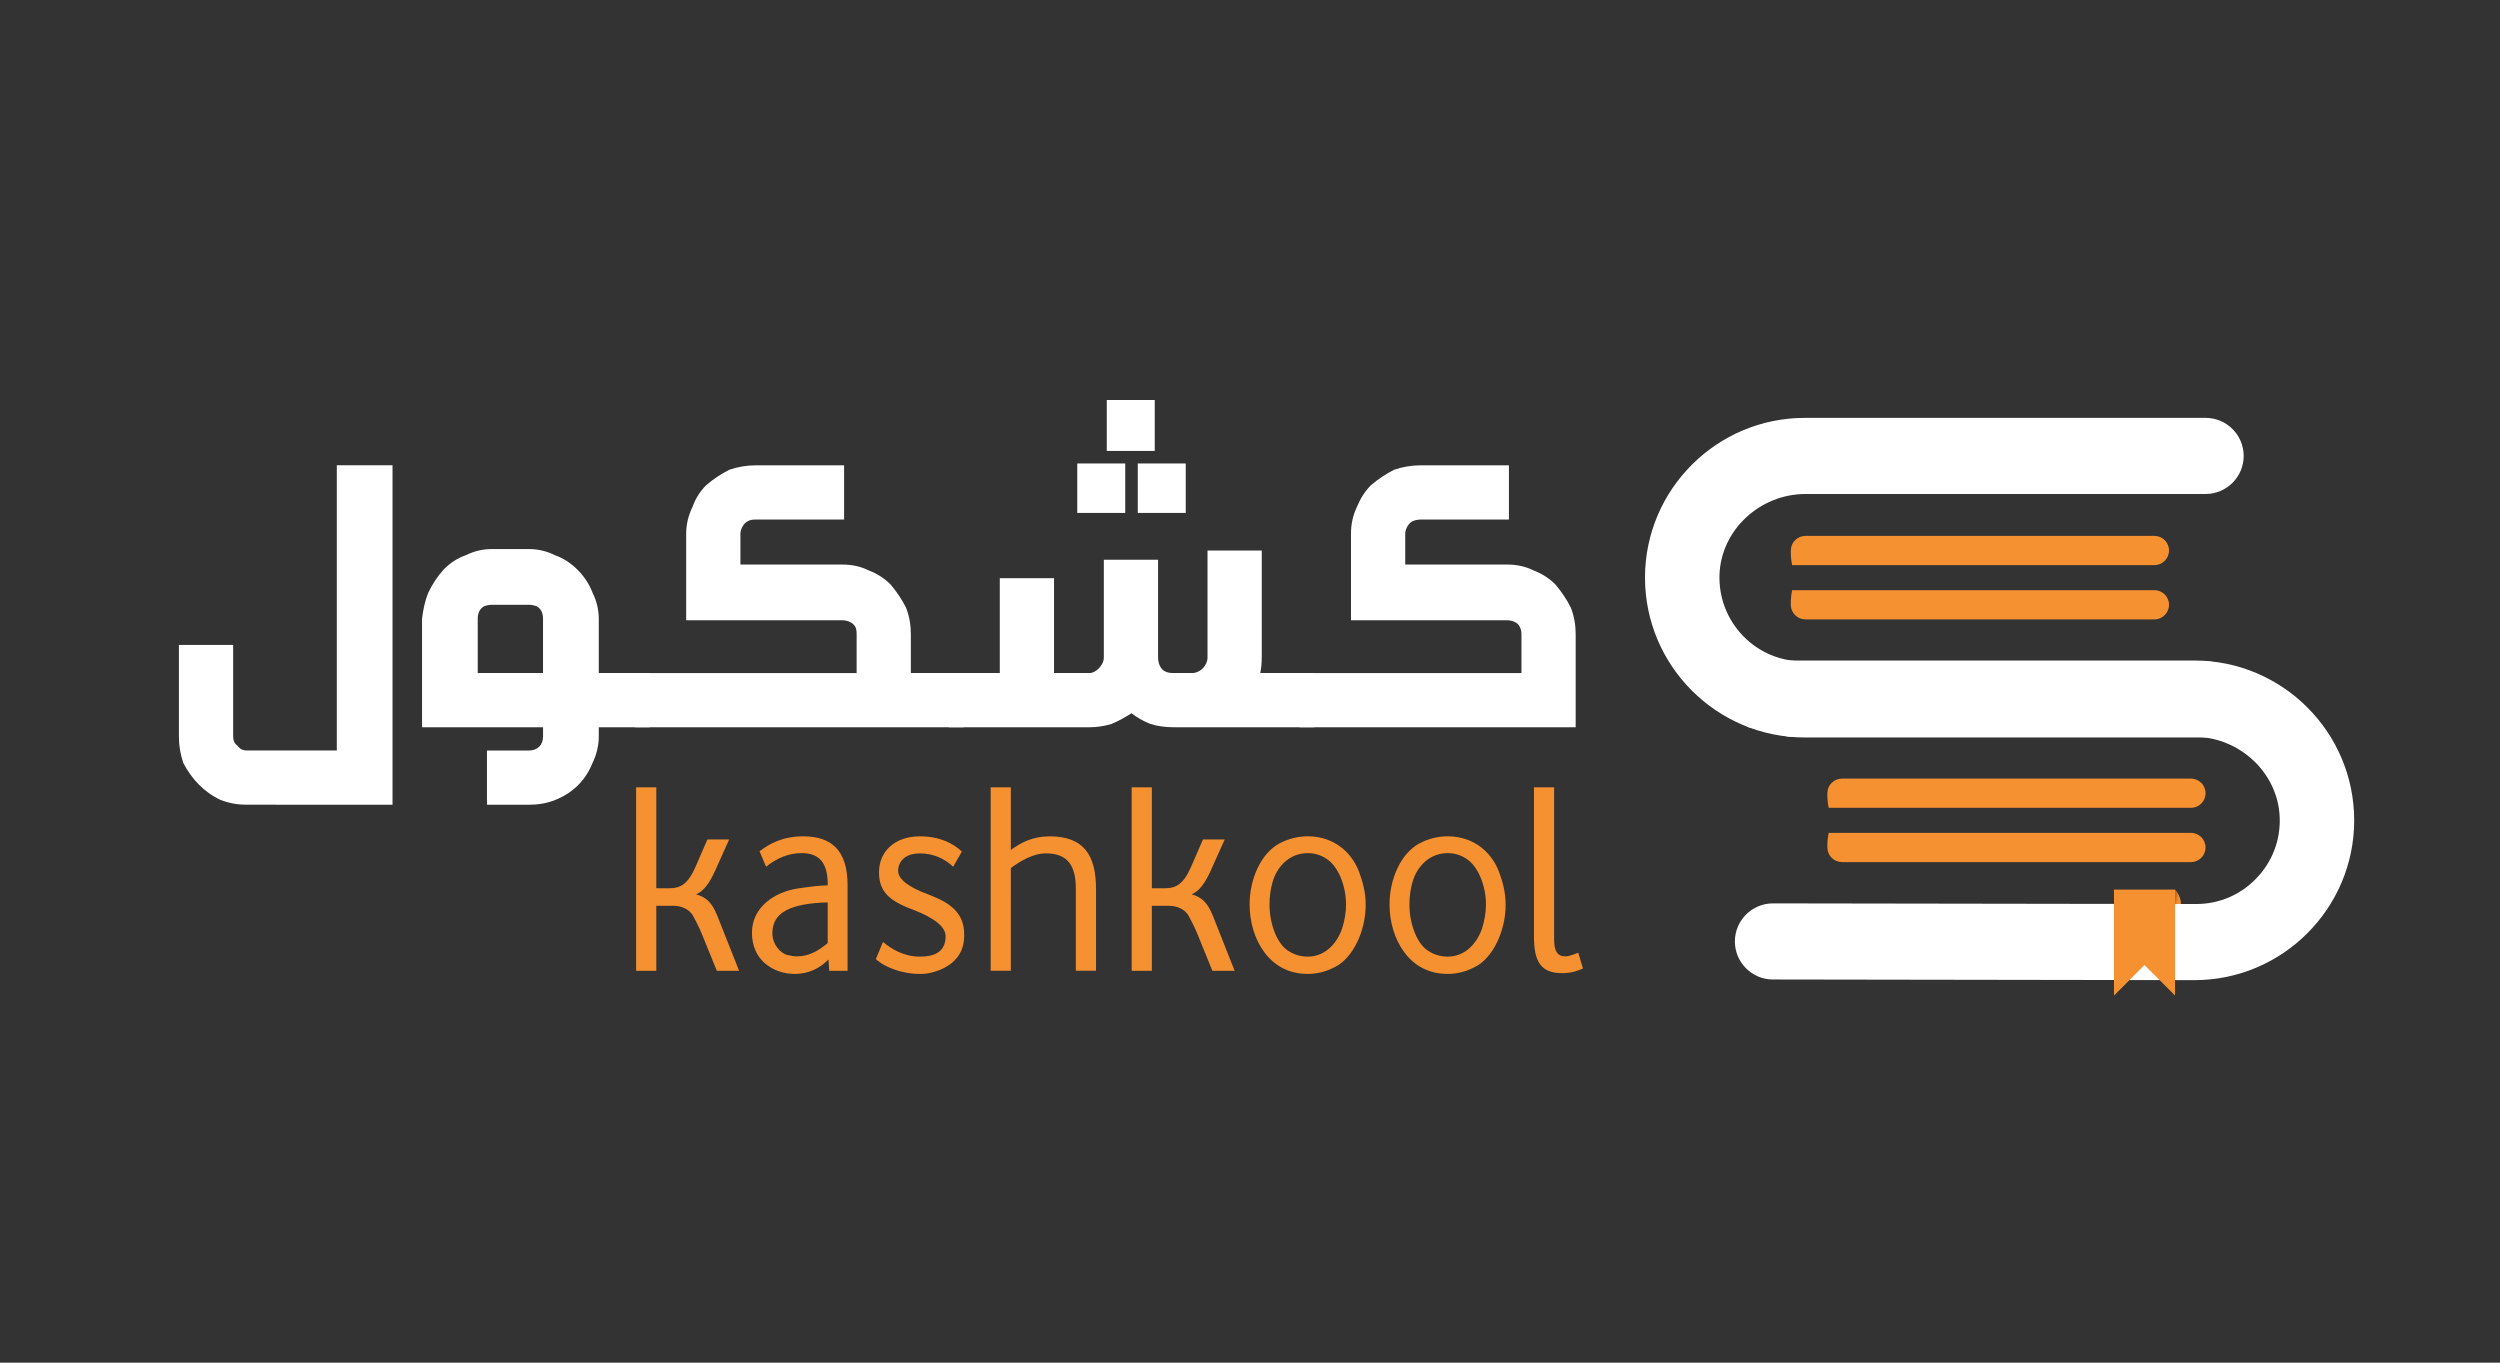
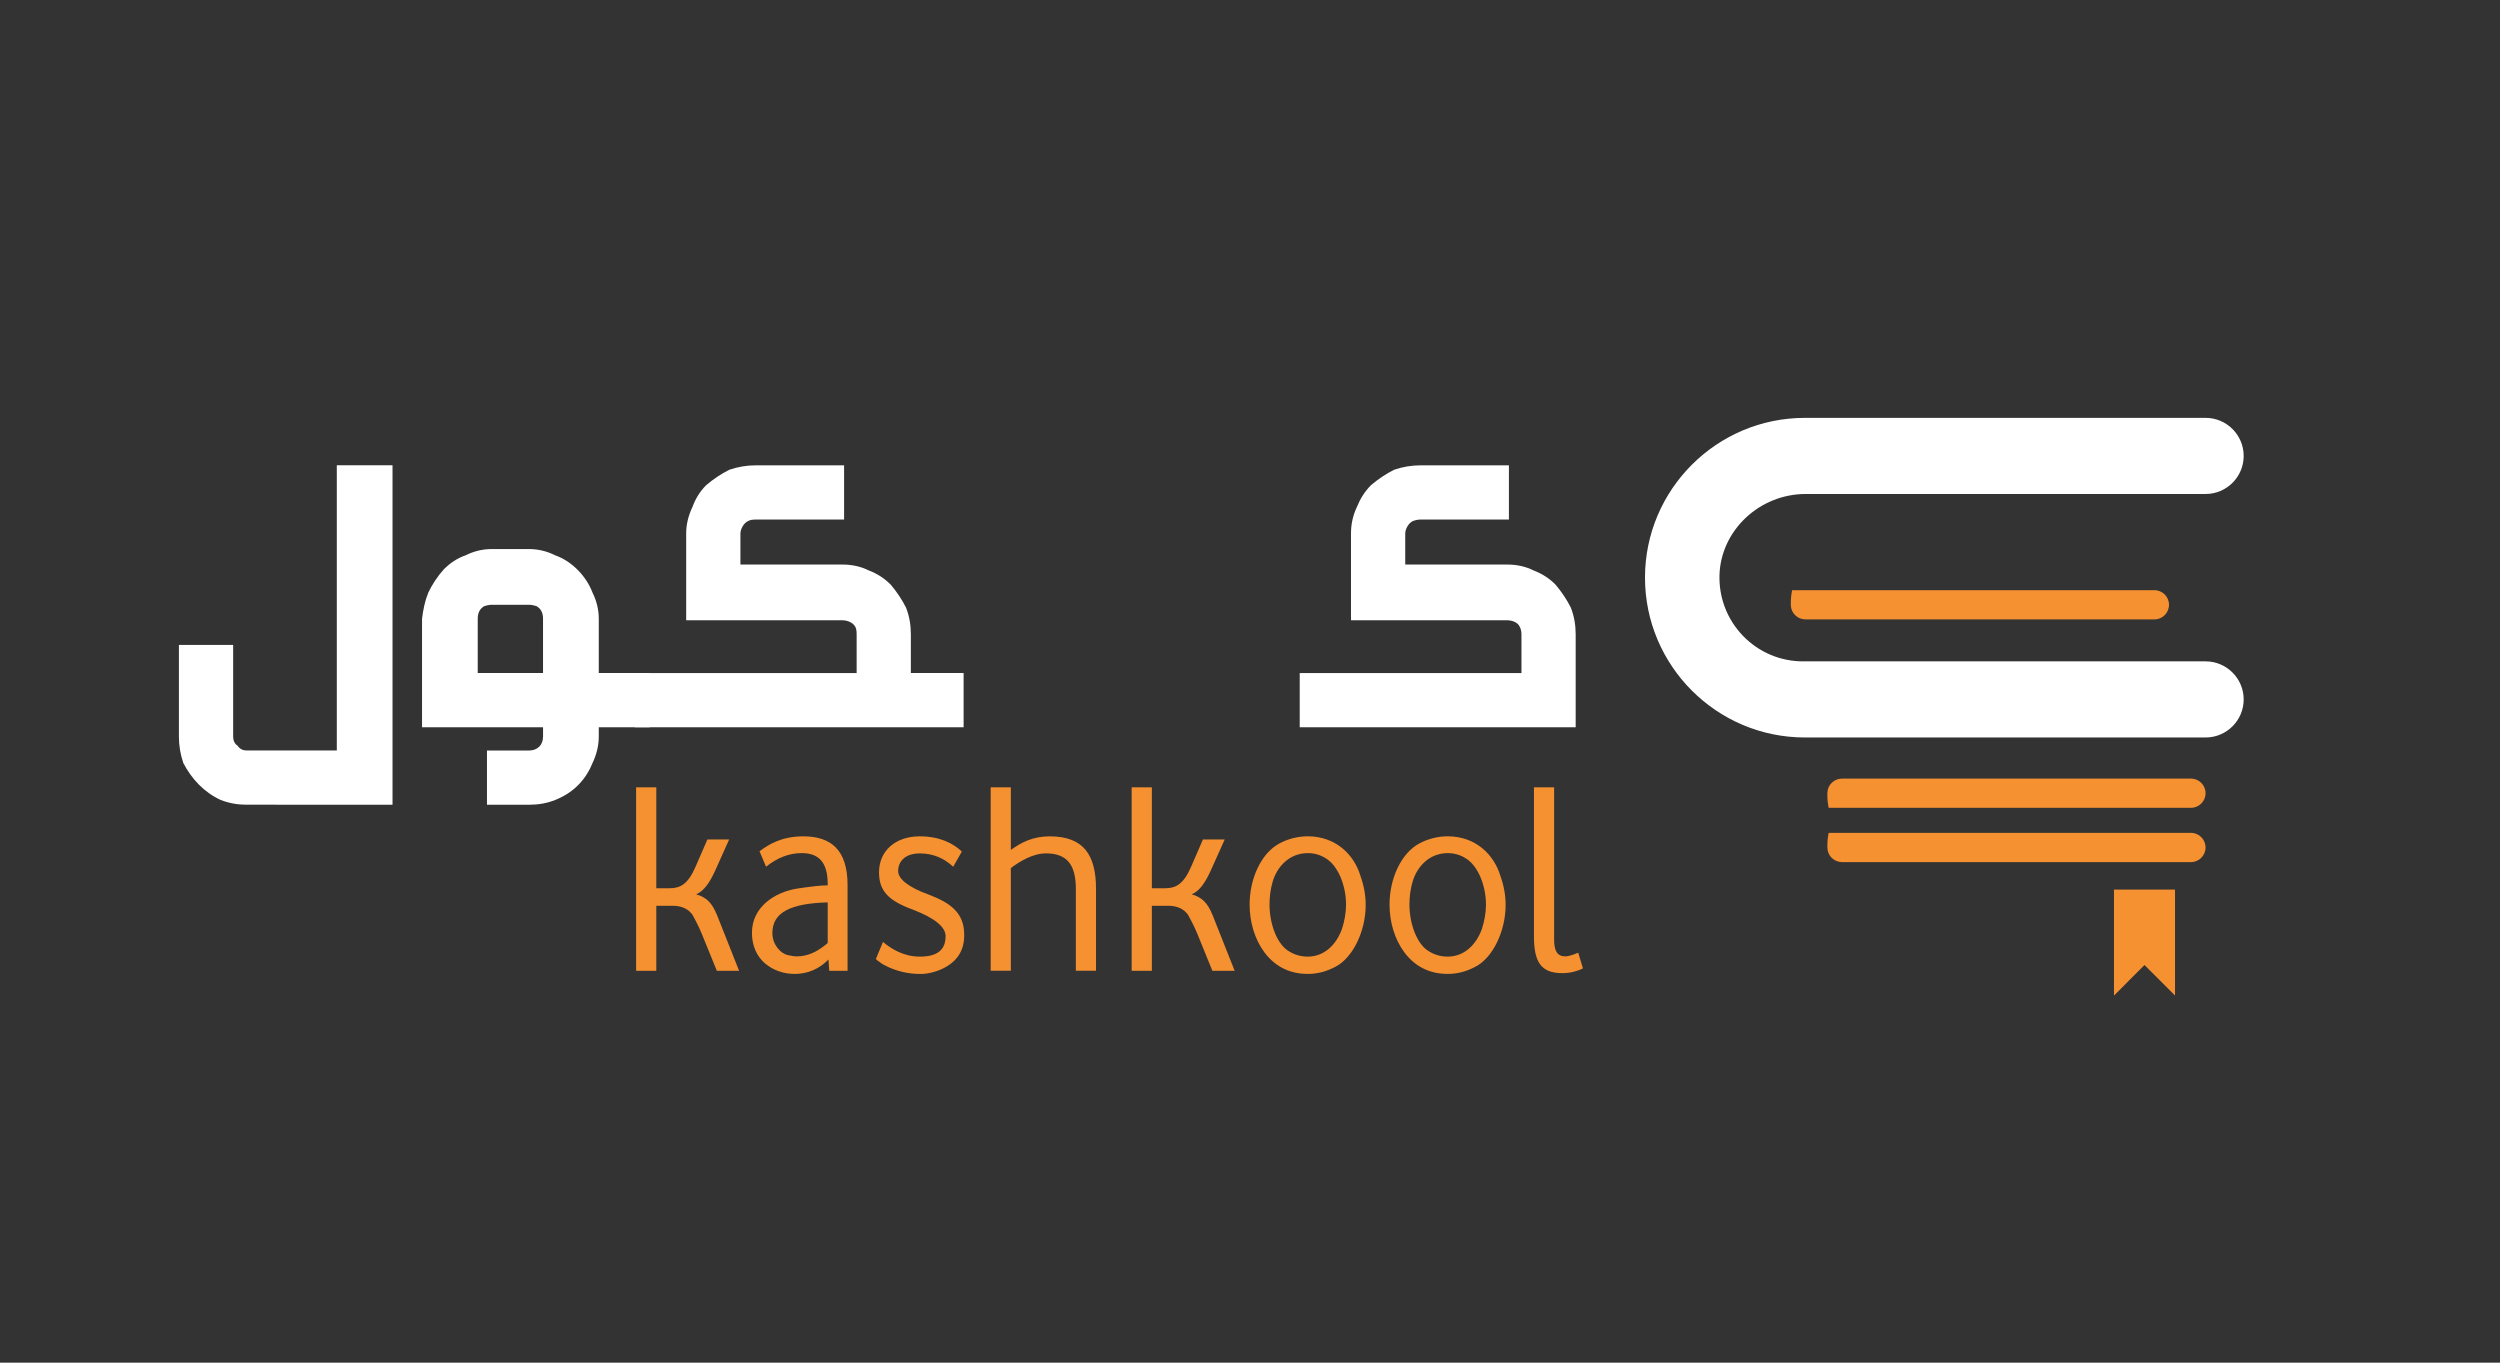
<svg xmlns="http://www.w3.org/2000/svg" id="Layer_1" x="0px" y="0px" viewBox="0 0 1080 588.68" style="enable-background:new 0 0 1080 588.68;" xml:space="preserve">
  <rect x="0" y="0" width="1080" height="588.68" fill="#333333" stroke="none" />
  <style type="text/css">	.st0{fill:#FFFFFF;}	.st1{fill:#F69131;}	.st2{fill:url(#SVGID_1_);}</style>
  <g>
    <g>
      <g>
        <path class="st0" d="M106.62,347.64c-3.98,0-7.65-0.64-11.32-2.07c-7.17-3.35-12.43-8.92-16.1-15.94    c-1.27-3.67-1.91-7.49-1.91-11.48v-39.53h23.43v39.53c0,1.75,0.64,3.19,1.91,3.98c0.96,1.43,2.23,2.07,3.98,2.07h38.89v-123.2    h24.07v146.63H106.62z" />
        <path class="st0" d="M228.54,237.19c3.98,0,7.81,0.96,11.32,2.71c7.17,2.55,13.39,8.92,16.1,16.1c1.75,3.51,2.71,7.33,2.71,11.32    v23.43h21.99v23.43h-21.99v3.98c0,3.98-0.96,7.81-2.71,11.48c-3.03,7.49-8.45,12.91-16.1,15.94c-3.51,1.43-7.33,2.07-11.32,2.07    h-18.17v-23.43h18.17c3.67,0,6.06-2.39,6.06-6.06v-3.98h-52.28v-46.86c0.48-3.98,1.27-7.81,2.71-11.32    c1.75-3.67,3.98-7.01,6.69-10.04c2.71-2.71,5.74-4.78,9.4-6.06c3.51-1.75,7.33-2.71,11.32-2.71H228.54z M212.44,261.26    c-0.8,0-1.91,0.16-3.35,0.64c-1.75,1.12-2.71,2.71-2.71,5.42v23.43h28.21v-23.43c0-2.71-0.96-4.3-2.71-5.42    c-1.43-0.48-2.55-0.64-3.35-0.64H212.44z" />
        <path class="st0" d="M326.56,224.44c-1.43,0-2.55,0.16-3.35,0.64c-1.91,0.8-3.35,3.51-3.35,5.42v13.39h44.15    c3.98,0,7.81,0.8,11.32,2.55c3.67,1.43,6.69,3.35,9.4,6.06c2.71,3.19,4.94,6.53,6.69,10.04c1.43,3.67,2.07,7.49,2.07,11.48v16.73    h22.79v23.43H274.28v-23.43h95.79v-16.73c0-1.43-0.16-2.55-0.64-3.35c-1.12-1.91-3.67-2.71-5.42-2.71h-67.58V230.5    c0-3.98,0.96-7.81,2.71-11.48c1.28-3.51,3.19-6.69,5.9-9.4c3.19-2.71,6.53-4.94,10.04-6.69c3.67-1.27,7.49-1.91,11.48-1.91h38.09    v23.43H326.56z" />
-         <path class="st0" d="M545.07,284.05c0,2.23-0.16,4.46-0.64,6.69h23.43v23.43h-60.88c-3.67,0-7.01-0.48-10.04-1.43    c-3.19-1.27-5.9-2.87-8.13-4.62c-2.71,1.75-5.58,3.35-8.61,4.62c-3.19,0.96-6.38,1.43-9.4,1.43h-60.88v-23.43h21.99v-40.96h23.43    v40.96h15.46c2.55,0,6.06-3.35,6.06-6.69v-42.24h23.43v42.24c0,2.55,1.12,5.26,3.19,6.06c0.96,0.48,2.07,0.64,3.51,0.64h7.97    c3.67,0,6.69-3.35,6.69-6.69v-46.22h23.43V284.05z M465.38,221.58v-21.36h20.72v21.36H465.38z M478.13,194.8v-21.99h20.72v21.99    H478.13z M491.52,221.58v-21.36h20.72v21.36H491.52z" />
        <path class="st0" d="M613.76,224.44c-0.96,0-2.07,0.16-3.35,0.64c-1.91,0.8-3.35,3.51-3.35,5.42v13.39h44.15    c3.98,0,7.81,0.8,11.32,2.55c3.67,1.43,6.69,3.35,9.4,6.06c2.71,3.19,4.94,6.53,6.69,10.04c1.43,3.67,2.07,7.49,2.07,11.48v40.16    H561.48v-23.43h95.79v-16.73c0-1.43-0.32-2.55-0.8-3.35c-0.8-1.91-3.51-2.71-5.26-2.71h-67.58V230.5c0-3.98,0.8-7.81,2.55-11.48    c1.43-3.51,3.35-6.69,6.06-9.4c3.19-2.71,6.53-4.94,10.04-6.69c3.67-1.27,7.49-1.91,11.48-1.91h38.09v23.43H613.76z" />
      </g>
      <g>
        <path class="st1" d="M283.52,391.3v28.08h-8.72v-79.24h8.72v43.58h5.77c4.42,0,7.81-1.58,11.09-9.06l5.21-12h9.4l-5.89,13.13    c-2.49,5.55-5.09,9.28-8.38,10.53c4.42,1.36,6.79,3.51,9.06,9.06l9.51,24h-9.62l-6.45-15.85c-1.47-3.62-2.94-6.23-3.96-8.15    c-1.81-2.83-5.09-4.08-8.49-4.08H283.52z" />
        <path class="st1" d="M357.56,381.79c0-9.51-4.08-13.25-11.21-13.25c-5.32,0-10.53,1.92-15.4,5.89l-2.83-6.68    c4.19-3.17,9.85-6.45,18.9-6.45c12,0,19.13,5.89,19.13,21.06v37.02h-7.92l-0.34-4.87c-3.85,3.96-8.83,6.23-14.6,6.23    c-4.75,0-9.28-1.58-12.79-4.53c-3.4-2.94-5.66-7.36-5.66-13.25c0-10.98,9.62-17.55,19.7-19.13c5.55-0.79,9.74-1.36,13.02-1.36    V381.79z M357.56,389.83c-15.85,0.45-23.89,4.19-23.89,13.25c0,5.09,3.62,8.83,6.57,9.51c1.58,0.34,2.94,0.57,4.08,0.57    c5.21,0,9.51-2.6,13.25-5.77V389.83z" />
        <path class="st1" d="M381.45,406.92c3.51,2.94,8.83,6.34,15.96,6.34c7.25,0,11.09-2.72,11.09-8.83c0-3.96-4.64-7.81-14.04-11.43    c-10.87-3.96-14.72-8.26-14.72-16.19c0-9.17,7.02-15.51,17.55-15.51c8.6,0,14.38,2.94,18.23,6.57l-3.74,6.57    c-3.85-3.62-8.6-5.77-14.38-5.77c-6.68,0-9.4,3.74-9.4,7.58c0,3.51,4.42,7.02,13.13,10.19c9.96,3.74,15.4,8.26,15.4,17.32    c0.11,6.79-3.06,10.98-7.25,13.58c-4.19,2.6-9.06,3.51-11.89,3.4c-5.66,0-10.3-1.47-13.58-2.94c-1.47-0.68-2.83-1.36-3.74-2.15    c-1.02-0.68-1.58-1.13-1.7-1.36L381.45,406.92z" />
        <path class="st1" d="M436.69,419.37h-8.72v-79.24h8.72v27.06c4.42-3.28,9.62-5.89,16.75-5.89c14.6,0,20.04,7.92,20.04,22.75    v35.32h-8.72v-35.43c0-10.41-3.85-15.28-12.91-15.28c-5.66,0-11.21,3.4-15.17,6.34V419.37z" />
        <path class="st1" d="M497.6,391.3v28.08h-8.72v-79.24h8.72v43.58h5.77c4.42,0,7.81-1.58,11.09-9.06l5.21-12h9.4l-5.89,13.13    c-2.49,5.55-5.09,9.28-8.38,10.53c4.42,1.36,6.79,3.51,9.06,9.06l9.51,24h-9.62l-6.45-15.85c-1.47-3.62-2.94-6.23-3.96-8.15    c-1.81-2.83-5.09-4.08-8.49-4.08H497.6z" />
        <path class="st1" d="M564.96,420.73c-8.49,0-14.6-3.74-18.79-9.4c-4.19-5.66-6.34-13.13-6.34-20.6    c0-10.98,4.87-22.08,12.91-26.38c3.85-2.04,8.04-3.06,12.23-3.06c11.89,0,19.92,7.7,22.75,17.09c1.58,4.42,2.26,8.6,2.26,12.57    c0,11.32-5.55,22.87-13.13,26.72C573,419.71,569.15,420.73,564.96,420.73z M564.96,413.26c7.25,0,12.45-5.32,14.83-12.11    c1.02-3.28,1.7-6.79,1.7-10.3c0-8.6-3.62-16.98-8.72-20.04c-2.49-1.58-5.09-2.26-7.81-2.26c-8.15,0-13.36,6.11-15.17,12.34    c-0.91,3.17-1.36,6.34-1.36,9.85c0,8.6,3.4,17.43,8.49,20.26C559.41,412.58,562.24,413.26,564.96,413.26z" />
        <path class="st1" d="M625.41,420.73c-8.49,0-14.6-3.74-18.79-9.4c-4.19-5.66-6.34-13.13-6.34-20.6    c0-10.98,4.87-22.08,12.91-26.38c3.85-2.04,8.04-3.06,12.23-3.06c11.89,0,19.92,7.7,22.75,17.09c1.58,4.42,2.26,8.6,2.26,12.57    c0,11.32-5.55,22.87-13.13,26.72C633.45,419.71,629.6,420.73,625.41,420.73z M625.41,413.26c7.25,0,12.45-5.32,14.83-12.11    c1.02-3.28,1.7-6.79,1.7-10.3c0-8.6-3.62-16.98-8.72-20.04c-2.49-1.58-5.09-2.26-7.81-2.26c-8.15,0-13.36,6.11-15.17,12.34    c-0.91,3.17-1.36,6.34-1.36,9.85c0,8.6,3.4,17.43,8.49,20.26C619.87,412.58,622.7,413.26,625.41,413.26z" />
        <path class="st1" d="M662.66,340.13h8.72v65.66c0,5.21,1.47,7.36,4.87,7.36c1.25,0,3.06-0.57,5.55-1.58l2.04,6.79    c-2.04,1.02-5.21,2.04-8.94,2.04c-9.4,0-12.23-5.09-12.23-15.96V340.13z" />
      </g>
      <g>
        <g>
          <g>
-             <path class="st0" d="M755.13,314.1c-3.44-3.02-5.57-7.43-5.57-12.31c0-9.06,7.38-16.44,16.44-16.44h8.08H948      c38.04,0,69.01,30.98,69.01,69.06c0,38.04-30.98,69.01-69.01,69.01l-182.14-0.28c-9.01,0-16.39-7.38-16.39-16.44      c0-9.06,7.38-16.44,16.44-16.44l182.79,0.28c9.89,0,19.13-3.9,26.01-11.05c6.87-7.11,10.5-16.49,10.12-26.42      c-0.65-17.55-14.63-32.14-32.23-34.46c-1.63-0.28-3.3-0.37-4.97-0.37H772.64L755.13,314.1z" />
-           </g>
+             </g>
        </g>
      </g>
      <g>
        <g>
          <g>
            <path class="st0" d="M969.27,302.15c0,9.06-7.38,16.44-16.44,16.44H779.7c-38.08,0-69.06-30.98-69.06-69.06      c0-38.04,30.98-69.01,69.06-69.01h173.13c9.06,0,16.44,7.38,16.44,16.44c0,9.06-7.38,16.44-16.44,16.44H780.07      c-19.88,0-36.55,15.6-37.25,34.83c-0.32,9.89,3.25,19.27,10.12,26.43c6.87,7.11,16.11,11.05,26.01,11.05h173.88      C961.88,285.71,969.27,293.09,969.27,302.15z" />
          </g>
        </g>
        <g>
-           <path class="st1" d="M937.01,237.82L937.01,237.82c0-3.49-2.83-6.32-6.32-6.32h-150.7c-3.39,0-6.22,2.66-6.34,6.04     c-0.01,0.33-0.02,0.67-0.02,1c0,1.92,0.19,3.79,0.57,5.59h156.48C934.18,244.14,937.01,241.31,937.01,237.82z" />
-         </g>
+           </g>
        <g>
          <path class="st1" d="M937.01,261.27L937.01,261.27c0,3.49-2.83,6.32-6.32,6.32h-150.7c-3.39,0-6.22-2.66-6.34-6.04     c-0.01-0.33-0.02-0.67-0.02-1c0-1.92,0.19-3.79,0.57-5.59h156.48C934.18,254.95,937.01,257.77,937.01,261.27z" />
        </g>
      </g>
      <g>
        <path class="st1" d="M952.8,342.67L952.8,342.67c0-3.49-2.83-6.32-6.32-6.32h-150.7c-3.39,0-6.22,2.66-6.34,6.04    c-0.01,0.33-0.02,0.67-0.02,1c0,1.92,0.19,3.79,0.57,5.59h156.48C949.97,348.99,952.8,346.16,952.8,342.67z" />
      </g>
      <g>
        <path class="st1" d="M952.8,366.11L952.8,366.11c0,3.49-2.83,6.32-6.32,6.32h-150.7c-3.39,0-6.22-2.66-6.34-6.04    c-0.01-0.33-0.02-0.67-0.02-1c0-1.92,0.19-3.79,0.57-5.59h156.48C949.97,359.79,952.8,362.62,952.8,366.11z" />
      </g>
    </g>
    <g>
      <linearGradient id="SVGID_1_" gradientUnits="userSpaceOnUse" x1="942.655" y1="388.047" x2="939.017" y2="387.378">
        <stop offset="0.312" style="stop-color:#F69131" />
        <stop offset="0.422" style="stop-color:#F18D30" />
        <stop offset="0.559" style="stop-color:#E1822D" />
        <stop offset="0.709" style="stop-color:#C87128" />
        <stop offset="0.73" style="stop-color:#C46E27" />
      </linearGradient>
-       <path class="st2" d="M939.24,390.57l0.37-5.97l-0.03-0.02v-0.26l0.02,0c0.02,0.06,2.32,1.92,2.6,6.2L939.24,390.57z" />
      <path class="st1" d="M939.61,384.34v45.69c0,0.02-0.02,0.02-0.03,0.01l-13.15-13.14c-0.01-0.01-0.02-0.01-0.02,0l-13.15,13.17   h-0.02v-45.73c0-0.01,0.01-0.02,0.02-0.02h26.34C939.6,384.33,939.61,384.33,939.61,384.34z" />
    </g>
  </g>
</svg>